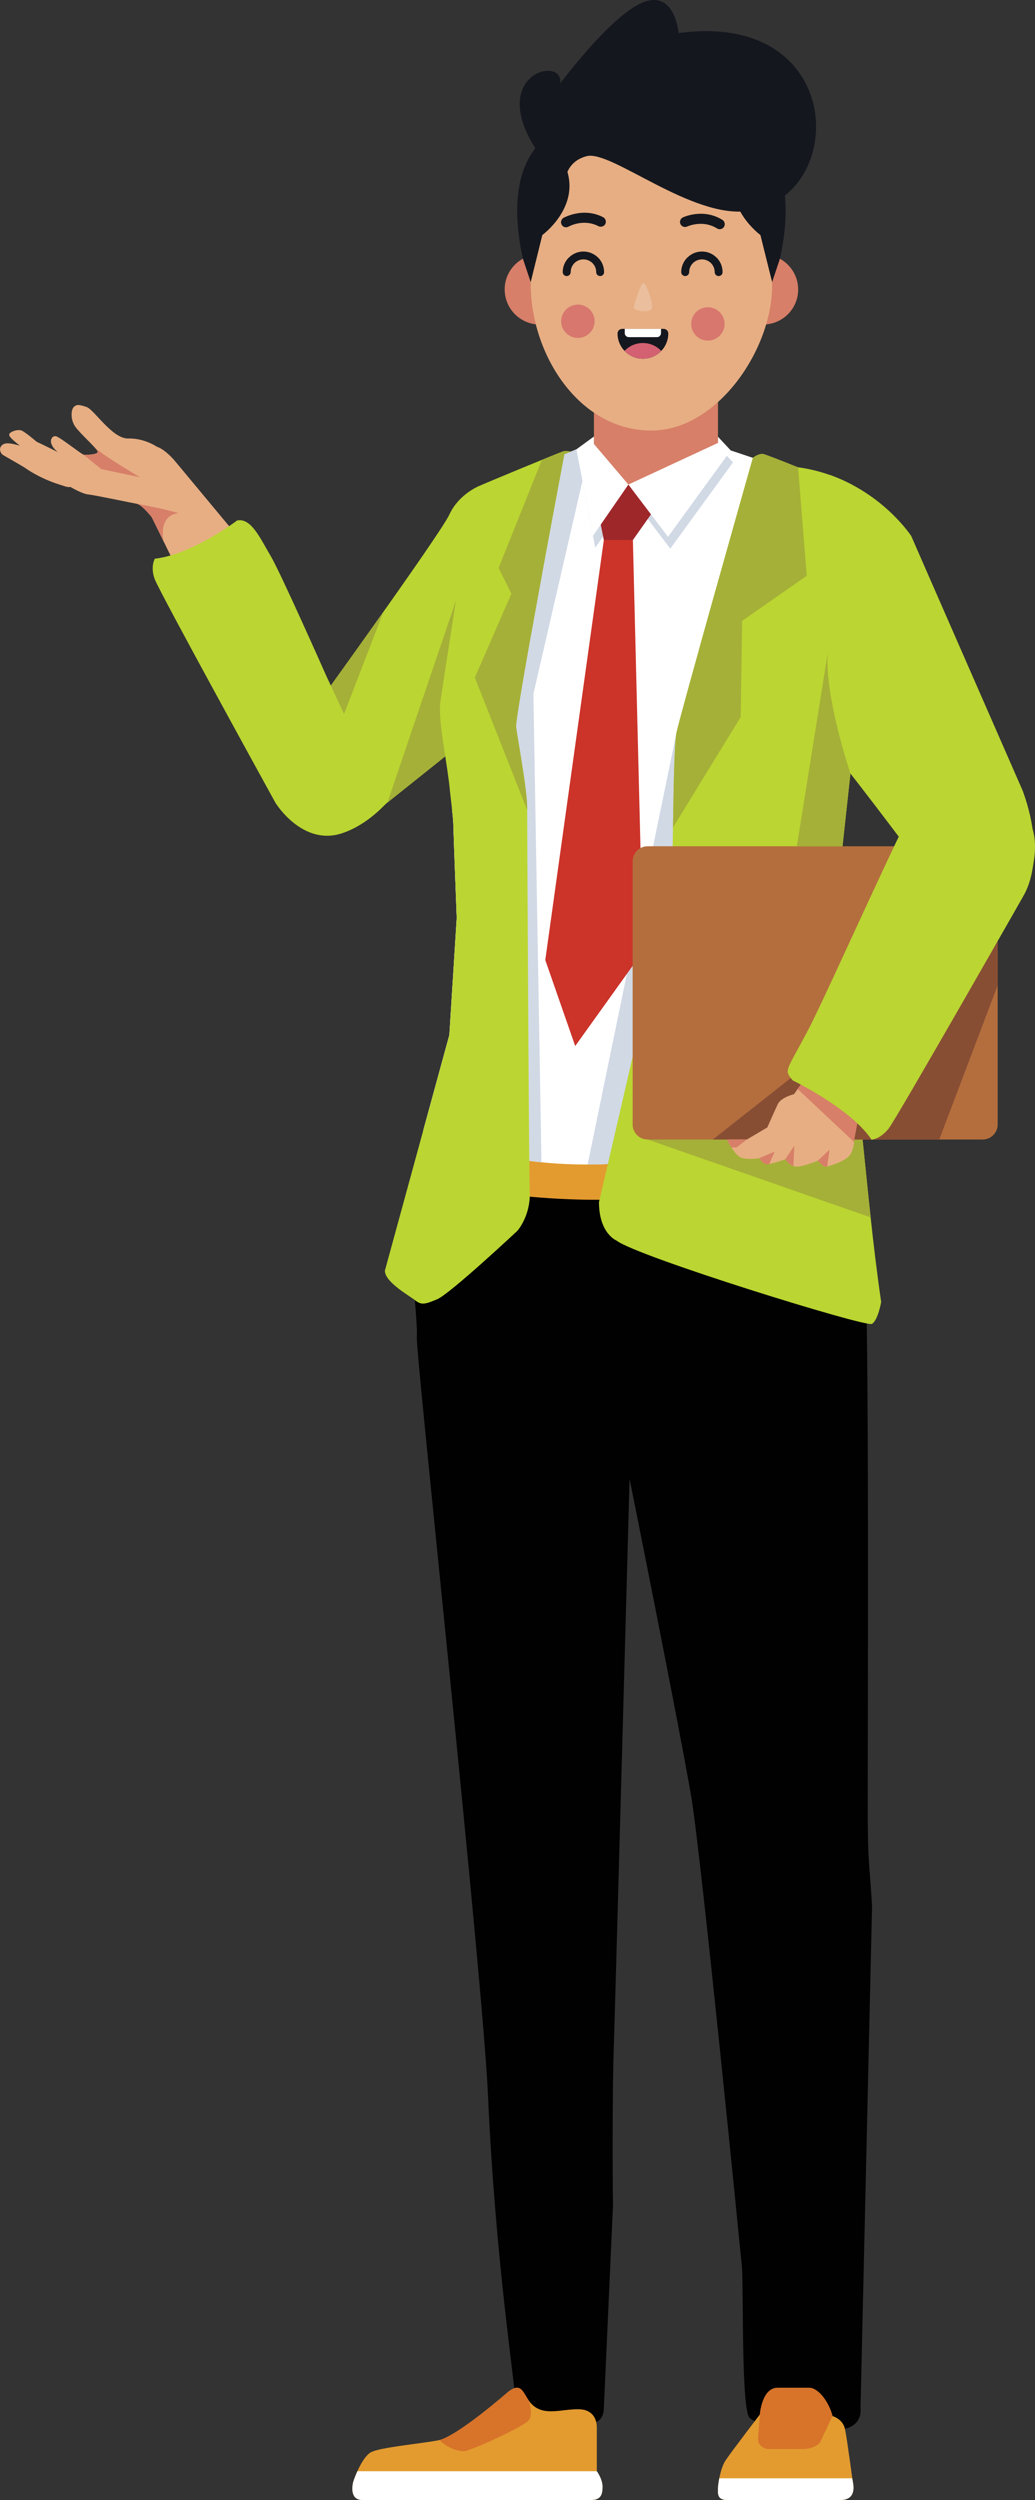
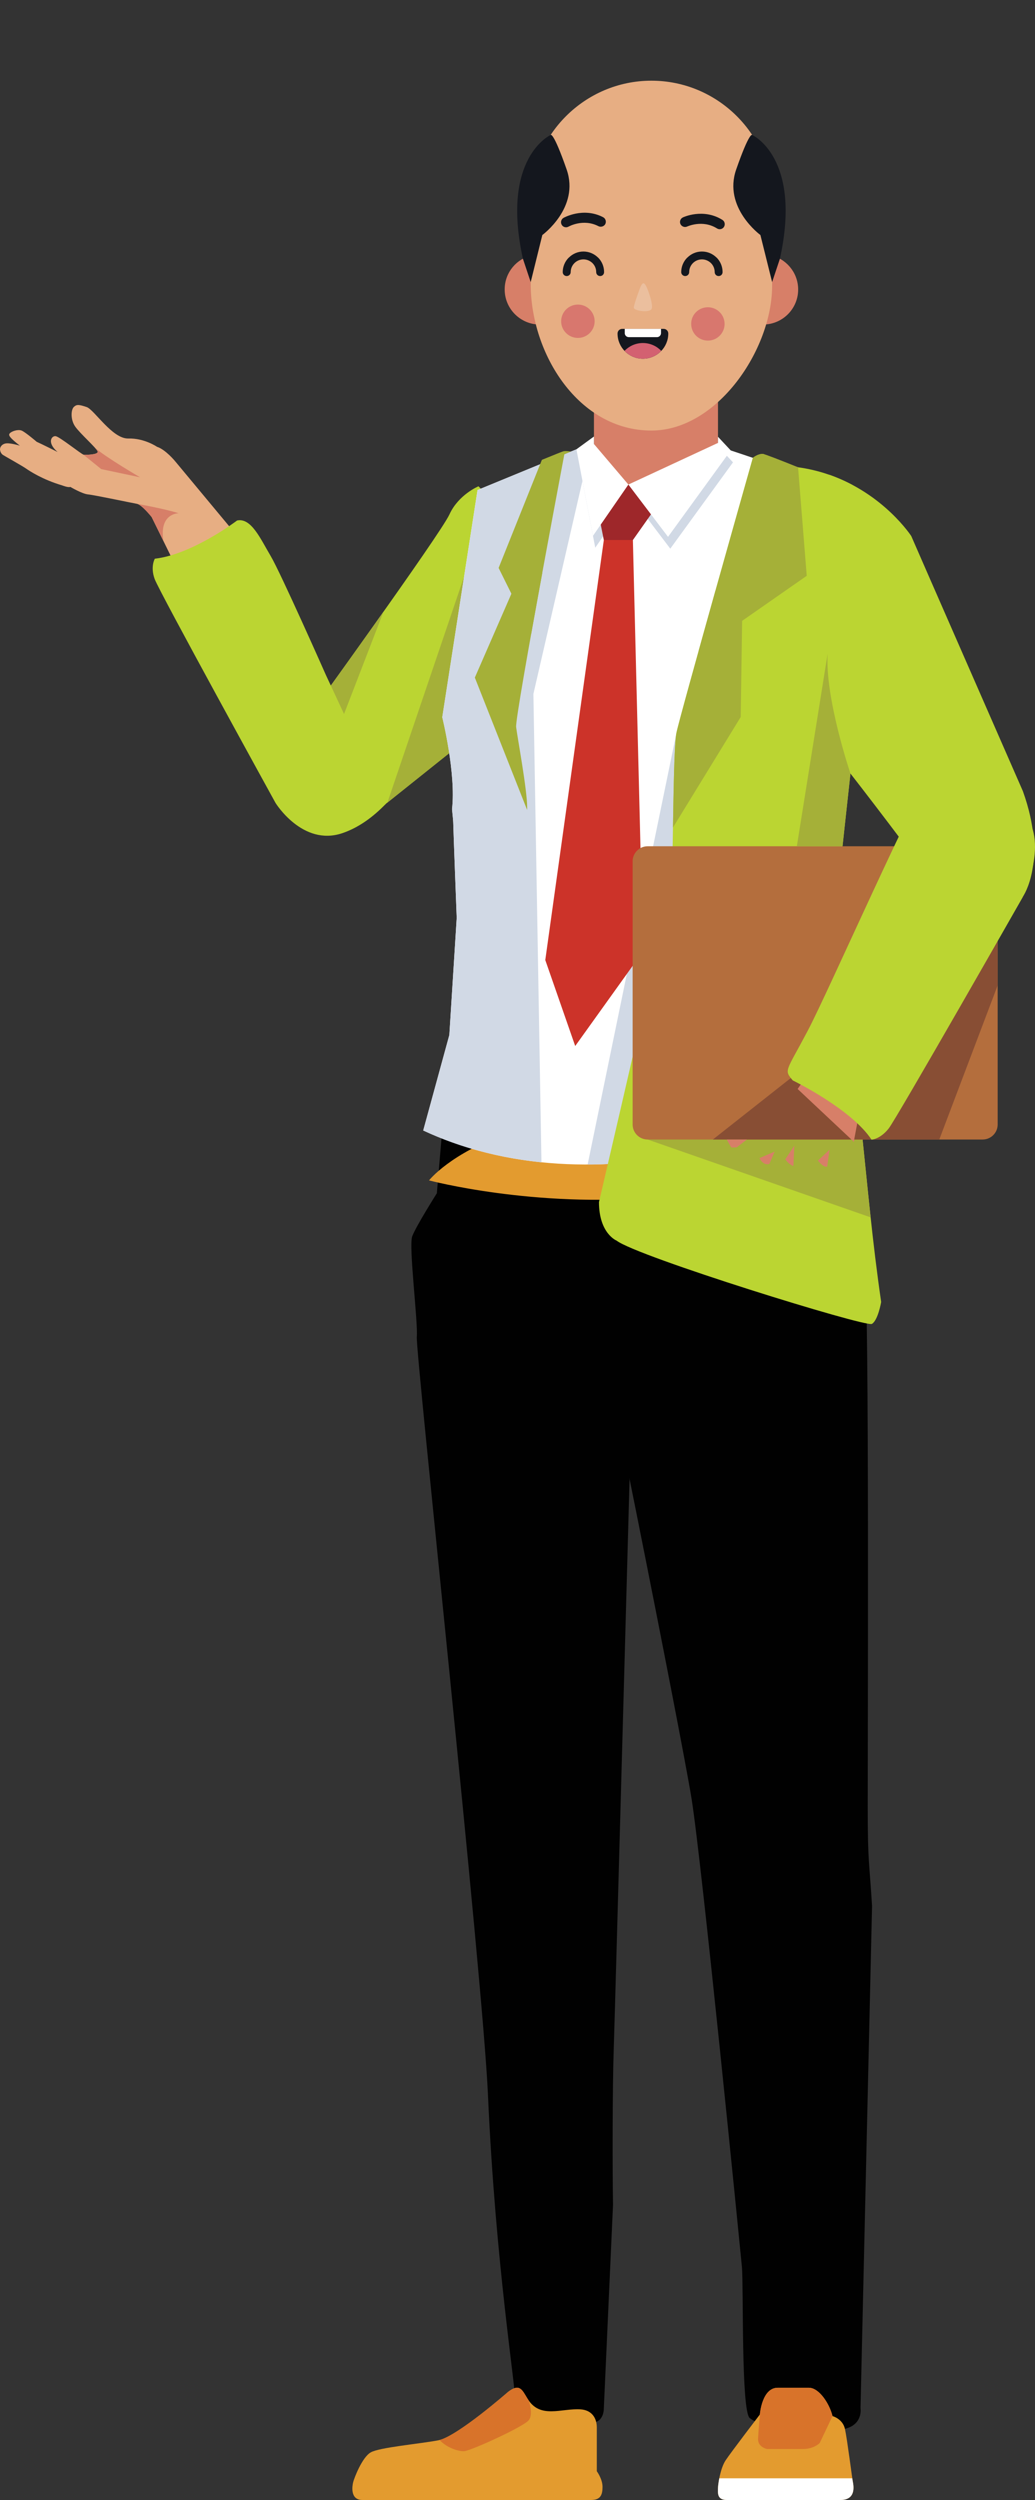
<svg xmlns="http://www.w3.org/2000/svg" version="1.1" id="Layer_1" x="0px" y="0px" width="332.635px" height="803.245px" viewBox="0 0 332.635 803.245" enable-background="new 0 0 332.635 803.245" xml:space="preserve">
  <rect x="0" y="0" width="332.635" height="803.245" fill="#333333" stroke="none" />
  <g>
    <polygon fill-rule="evenodd" clip-rule="evenodd" fill="#E7AE83" points="86.339,242.779 48.703,166.044 56.286,148.193    88.375,186.782  " />
    <path fill-rule="evenodd" clip-rule="evenodd" fill="#E7AE83" d="M56.286,148.193c0,0-3.095-3.776-5.827-4.636   c0,0-4.042-2.804-9.228-2.666c-5.158,0.139-10.957-9.3-13.382-10.105c-2.425-0.805-3.178-0.916-4.098-0.055   c-0.948,0.86-1.143,4.025,0.363,6.247c1.505,2.249,7.109,7.135,7.276,8.134c0.195,1-3.792,1.055-4.461,1   c-0.697-0.083-7.722-5.775-9.033-5.969c-1.31-0.194-2.927,2.055,0.613,5.081c0,0-5.213-2.609-6.719-3.276   c0,0-3.625-3.109-4.851-3.609c-1.254-0.472-3.234,0.25-3.792,0.888c-0.585,0.611,0,1.416,3.234,3.97c0,0-3.29-1.027-4.684-0.694   s-1.812,1.499-1.673,2.11c0.112,0.611,0.363,1.166,0.92,1.555c0.558,0.361,6.106,3.47,7.36,4.331   c1.227,0.861,5.409,3.609,11.709,5.469c0,0,1.952,0.777,2.593,0.472c0,0,3.736,2.221,5.688,2.416   c1.924,0.167,14.246,2.776,15.724,3.026c1.506,0.25,4.684,4.164,4.684,4.164l4.293-0.5L56.286,148.193z" />
    <path fill-rule="evenodd" clip-rule="evenodd" fill="#D77F68" d="M30.441,143.806c0.558,0.583,0.92,1.055,0.948,1.305   c0.195,1-3.792,1.055-4.461,1c-0.056-0.028-0.111-0.028-0.195-0.083l5.799,4.692l12.49,2.637   C45.022,153.356,34.038,146.971,30.441,143.806L30.441,143.806z" />
    <path fill-rule="evenodd" clip-rule="evenodd" fill="#D77F68" d="M57.429,164.906c-1.143-0.361-2.593-0.75-4.098-1.11   c-1.115-0.25-2.258-0.528-3.346-0.75c-3.039-0.639-5.66-1.111-5.938-1.166c1.505,0.277,4.6,4.164,4.6,4.164l0.056,0.028   l3.819,7.746C51.072,164.822,57.429,164.906,57.429,164.906L57.429,164.906z" />
    <path fill-rule="evenodd" clip-rule="evenodd" fill="#BBD532" d="M153.779,156.244c0,0-6.412,2.638-9.339,9.051   c-2.956,6.413-45.833,65.686-45.833,65.686l20.212,31.427l40.731-32.538C167.216,212.962,171.677,174.067,153.779,156.244   L153.779,156.244z" />
    <path fill-rule="evenodd" clip-rule="evenodd" fill="#A5B038" d="M123.251,196.527c-9.172,12.993-18.707,26.235-22.693,31.76   l7.332,8.079L123.251,196.527z" />
    <path fill-rule="evenodd" clip-rule="evenodd" fill="#A5B038" d="M124.506,257.882l35.044-28.012   c1.673-3.692,3.206-8.412,4.349-13.77c0.976-9.606,1.812-18.601,2.314-24.209c-0.056-2.138-0.195-4.275-0.418-6.385l-13.968-8.134   L124.506,257.882z" />
    <path fill-rule="evenodd" clip-rule="evenodd" fill="#BBD532" d="M104.739,216.877c0,0-14.581-32.926-17.759-38.257   c-3.206-5.358-6.217-12.382-10.789-11.382c0,0-14.33,10.911-26.43,12.271c0,0-1.505,2.554-0.056,6.524   c1.422,3.998,38.835,71.932,38.835,71.932s8.67,14.104,21.523,9.717c5.186-1.776,9.786-5.108,13.939-9.411L104.739,216.877z" />
    <path fill-rule="evenodd" clip-rule="evenodd" fill="#010101" d="M148.147,351.413l-6.106,12.632l-1.645,19.35   c0,0-6.747,10.661-7.918,13.854c-1.171,3.193,1.896,27.512,1.478,32.316c-0.446,4.803,21.132,204.912,22.861,243.363   c2.454,55.33,9.117,94.893,8.727,98.611c-0.391,3.721,3.289,9.996,8.531,10.439c5.241,0.416,10.733-2.193,17.117-3.721l0.14-0.027   l0,0c2.537-0.666,2.704-3.832,2.704-3.832l2.983-66.018c-0.195-10.051-0.195-38.117,0.223-49.777   c0.418-12.244,6.245-225.402,6.245-225.402l-17.006-76.181L148.147,351.413z" />
    <path fill-rule="evenodd" clip-rule="evenodd" fill="#010101" d="M256.067,352.413l2.788,9.134c0,0,8.865,5.858,9.423,8.772   c0.558,2.943,3.122,9.356,3.959,13.604c0.836,4.275,4.349,24.32,5.743,27.514c1.394,3.191,0.892,150.221,0.892,168.85   c0,18.602,0.53,17.795,1.395,32.121l0,0l-3.708,161.326c0,0,0.92,5.275-5.158,6.691c-6.077,1.416-20.017,0.361-24.198-0.527   c-3.039-1.082-5.354-2.221-6.273-2.998c-2.76-2.389-1.951-42.365-2.481-48.473c-0.585-6.137-12.852-129.762-16.197-150.557   c-3.346-20.766-31.782-163.381-36.801-183.619c-5.018-20.267-16.755-29.512-16.755-29.512L256.067,352.413z" />
    <path fill-rule="evenodd" clip-rule="evenodd" fill="#E39B2F" d="M137.888,379.258c0,0,33.957,9.023,73.294,5.358   c39.338-3.665-29.134-27.041-47.813-20.572C144.69,370.514,137.888,379.258,137.888,379.258L137.888,379.258z" />
    <path fill-rule="evenodd" clip-rule="evenodd" fill="#FFFFFF" d="M234.852,144.723l45.917,15.38c0,0-12.379,18.49-6.413,71.321   c0,0-12.964,62.271-12.964,70.572c0,8.329,6.998,44.253,6.998,49.583c0,5.303-71.9,39.812-132.37,11.632l8.392-30.677l2.37-37.618   c0,0-1.115-29.15-1.115-30.511c0-0.555-0.195-2.443-0.391-4.442c1.338-11.382-3.122-29.511-3.122-29.511l11.319-73.015   l31.782-13.076L234.852,144.723z" />
    <polygon fill-rule="evenodd" clip-rule="evenodd" fill="#D1D9E5" points="191.248,144.362 191.61,144.362 191.61,146.5    202.679,159.492 231.478,146.138 231.478,144.639 231.924,144.639 235.576,148.554 215.42,176.288 202.679,159.492    191.304,175.983 185.979,148.193  " />
    <path fill-rule="evenodd" clip-rule="evenodd" fill="#D1D9E5" d="M174.019,373.457c-12.685-1.306-25.593-4.442-37.999-10.217   l8.392-30.705l2.37-37.618c0,0-1.115-29.15-1.115-30.511c0-0.555-0.195-2.443-0.391-4.442c1.338-11.382-3.15-29.511-3.15-29.511   l11.347-73.015l31.782-13.076l2.593,0.027l0.837,3.637l-17.257,74.93L174.019,373.457z M271.178,246.971   c-3.848,19.017-9.786,49.417-9.786,55.025c0,8.329,6.998,44.253,6.998,49.583c0,3.776-36.605,22.433-79.539,22.599l28.548-138.701   l45.415-25.042C262.813,210.436,266.188,224.9,271.178,246.971L271.178,246.971z" />
    <polygon fill-rule="evenodd" clip-rule="evenodd" fill="#CC3329" points="194.064,173.512 175.246,308.465 184.864,336.088    206.665,305.661 203.403,173.512 197.884,170.625  " />
    <path fill-rule="evenodd" clip-rule="evenodd" fill="#9E272A" d="M191.945,162.935l2.119,10.578h9.339l9.34-13.243l-9.618-10.133   c0,0-7.639,3.915-8.085,5.552C194.622,157.299,191.945,162.935,191.945,162.935L191.945,162.935z" />
    <polygon fill-rule="evenodd" clip-rule="evenodd" fill="#D77F68" points="230.753,111.658 190.886,111.658 190.886,155.688    206.722,155.688 230.753,146.36  " />
    <polygon fill-rule="evenodd" clip-rule="evenodd" fill="#FFFFFF" points="201.954,155.688 190.886,142.668 190.886,140.253    185.254,144.362 190.579,172.152 201.954,155.688 214.694,172.485 234.852,144.723 230.753,140.336 230.753,142.307  " />
    <path fill-rule="evenodd" clip-rule="evenodd" fill="#D77F68" d="M171.956,81.813c-0.279,0.056-0.558,0.111-0.837,0.167l0,0   c-5.074,1.083-8.865,5.525-8.921,10.883c-0.083,6.219,4.935,11.355,11.18,11.411c6.272,0.083,11.402-4.914,11.458-11.133   c0.056-3.637-1.617-6.885-4.266-8.967c0.307,3.332-0.195,7.468-4.433,7.885l0.056-6.497   C176.222,82.924,173.769,81.73,171.956,81.813L171.956,81.813z" />
    <path fill-rule="evenodd" clip-rule="evenodd" fill="#D77F68" d="M246.616,81.813c0.278,0.028,0.558,0.083,0.836,0.139l0,0   c5.047,1.027,8.922,5.414,9.062,10.771c0.167,6.219-4.768,11.41-11.04,11.549c-6.245,0.167-11.459-4.748-11.599-10.966   c-0.111-3.637,1.534-6.885,4.127-9.022c-0.251,3.331,0.307,7.44,4.571,7.829l-0.167-6.496   C242.351,82.979,244.804,81.758,246.616,81.813L246.616,81.813z" />
    <path fill-rule="evenodd" clip-rule="evenodd" fill="#E7AE83" d="M209.342,138.337c21.16,0,38.808-26.014,38.808-46.53V64.573   c0-21.266-17.452-38.645-38.779-38.645h-0.028c-21.327,0-38.78,17.379-38.78,38.645v26.652   C170.562,113.74,185.951,138.337,209.342,138.337L209.342,138.337z" />
    <path fill-rule="evenodd" clip-rule="evenodd" fill="#D8776E" d="M185.84,97.86c2.955,0.055,5.325,2.499,5.269,5.469   c-0.056,2.942-2.509,5.302-5.464,5.247c-2.983-0.056-5.353-2.499-5.297-5.441C180.403,100.164,182.856,97.804,185.84,97.86   L185.84,97.86z" />
    <path fill-rule="evenodd" clip-rule="evenodd" fill="#D8776E" d="M227.603,98.72c2.955,0.056,5.325,2.499,5.27,5.469   c-0.056,2.943-2.51,5.303-5.465,5.247c-2.982-0.056-5.324-2.499-5.269-5.469C222.166,101.024,224.619,98.665,227.603,98.72   L227.603,98.72z" />
    <path fill-rule="evenodd" clip-rule="evenodd" fill="#14171E" d="M219.49,69.848c-0.809,0.361-1.171,1.333-0.809,2.138   c0.39,0.805,1.338,1.166,2.146,0.805c0.027,0,4.935-2.332,9.618,0.61c0.753,0.472,1.757,0.25,2.23-0.5   c0.474-0.777,0.251-1.777-0.502-2.249C225.985,66.766,219.518,69.82,219.49,69.848L219.49,69.848z" />
    <path fill-rule="evenodd" clip-rule="evenodd" fill="#14171E" d="M181.128,69.986c-0.78,0.444-1.06,1.444-0.613,2.221   c0.418,0.777,1.422,1.055,2.203,0.61c0,0,4.711-2.693,9.618-0.139c0.78,0.389,1.784,0.083,2.202-0.694   c0.391-0.805,0.084-1.777-0.697-2.193C187.373,66.433,181.156,69.986,181.128,69.986L181.128,69.986z" />
    <path fill-rule="evenodd" clip-rule="evenodd" fill="#EBBF9E" d="M205.578,92.862c-0.725,1.943-1.979,5.469-1.868,6.08   c0.14,0.833,4.433,1.61,5.576,0.5c0.725-0.722-0.195-3.915-1.004-6.052C207.167,90.447,206.554,90.225,205.578,92.862   L205.578,92.862z" />
    <path fill-rule="evenodd" clip-rule="evenodd" fill="#14171E" d="M198.469,107.16c0,4.47,3.652,8.106,8.141,8.106   c4.517,0,8.169-3.637,8.169-8.106c0-0.833-0.669-1.499-1.506-1.499h-13.298C199.138,105.661,198.469,106.327,198.469,107.16   L198.469,107.16z" />
    <path fill-rule="evenodd" clip-rule="evenodd" fill="#FFFFFF" d="M212.437,105.661h-11.653v1.36c0,0.722,0.585,1.305,1.31,1.305   h9.062c0.696,0,1.282-0.583,1.282-1.305V105.661z" />
    <path fill-rule="evenodd" clip-rule="evenodd" fill="#D36171" d="M200.699,112.74c1.506,1.555,3.597,2.526,5.91,2.526   c2.342,0,4.433-0.972,5.911-2.526c-1.479-1.555-3.569-2.526-5.911-2.526C204.296,110.214,202.205,111.186,200.699,112.74   L200.699,112.74z" />
    <path fill-rule="evenodd" clip-rule="evenodd" fill="#14171E" d="M218.933,87.421c0,0.722,0.585,1.277,1.282,1.277   s1.282-0.555,1.282-1.277c0-1.11,0.446-2.138,1.199-2.887l0,0c0.725-0.722,1.756-1.194,2.899-1.194   c1.143,0,2.146,0.472,2.899,1.194l0,0c0.752,0.75,1.198,1.777,1.198,2.887c0,0.722,0.558,1.277,1.282,1.277   c0.697,0,1.255-0.555,1.255-1.277c0-1.804-0.725-3.47-1.924-4.664h-0.027c-1.199-1.193-2.844-1.943-4.684-1.943   c-1.841,0-3.485,0.75-4.684,1.943h-0.028C219.685,83.951,218.933,85.617,218.933,87.421L218.933,87.421z" />
    <path fill-rule="evenodd" clip-rule="evenodd" fill="#BBD532" d="M192.503,386.227c0,10.133,5.659,12.382,5.659,12.382   c6.496,5.081,80.069,27.901,82.049,26.763s2.982-7.051,2.982-7.051c-5.604-38.368-6.412-73.21-14.581-110.855   c2.983-4.081-0.863-6.219-0.863-6.219c0-2.526,7.221-67.657,7.221-67.657c-3.095-33.065-1.924-63.992-1.115-77.818   c-4.852-2.582-10.65-4.72-17.369-5.636l0.028-0.028l-0.168-0.028c-6.161-1.055-10.482-4.164-11.067-4.22   c-1.701-0.139-3.318,1.249-3.318,1.249s-23.418,82.732-24.562,88.368c-1.143,5.636-1.003,40.949-1.561,47.141   C215.28,288.809,192.503,386.227,192.503,386.227L192.503,386.227z" />
    <path fill-rule="evenodd" clip-rule="evenodd" fill="#A5B038" d="M279.82,391.141c-1.562-14.187-2.815-28.096-4.461-42.06   l-43.52-2.665l-23.697,19.711L279.82,391.141z" />
    <path fill-rule="evenodd" clip-rule="evenodd" fill="#A5B038" d="M229.944,189.753c-5.938,21.21-11.988,42.92-12.546,45.725   c-0.696,3.47-0.92,18.157-1.114,30.4l21.773-35.508l0.585-39.728L229.944,189.753z" />
    <path fill-rule="evenodd" clip-rule="evenodd" fill="#A5B038" d="M256.485,150.136c-5.854-2.36-10.622-4.22-11.235-4.275   c-1.7-0.139-3.29,1.249-3.29,1.249s-10.203,36.008-17.452,62.132l34.766-24.236L256.485,150.136z" />
-     <path fill-rule="evenodd" clip-rule="evenodd" fill="#BBD532" d="M183.47,145.083c0,0-1.449-0.25-2.286-0.111   c-0.836,0.139-26.764,10.911-27.405,11.271c-0.641,0.333-1.199,0.556-2.342,6.33s-9.563,60.355-9.841,62.41   c-0.279,2.027-0.474,4.803,0.78,13.243c0.976,6.413,1.952,12.493,2.23,15.936c0,0,1.06,8.912,1.06,10.244   c0,1.36,1.115,30.511,1.115,30.511l-2.37,37.618l-20.714,75.735c0,3.664,7.639,7.885,9.618,9.439s2.983,1.555,7.221-0.277   c4.238-1.832,25.76-21.988,25.76-21.988s4.238-4.775,3.958-12.382c-0.278-7.606-0.836-118.073-0.836-123.709   s-3.123-22.376-3.541-25.763c-0.446-3.387,15.5-87.646,15.5-87.646L183.47,145.083z" />
    <path fill-rule="evenodd" clip-rule="evenodd" fill="#A5B038" d="M169.419,260.242v-0.889c0-5.636-3.123-22.376-3.541-25.763   c-0.223-1.805,4.209-26.763,8.419-49.583l-6.691-0.694l-14.999,34.397L169.419,260.242z" />
    <path fill-rule="evenodd" clip-rule="evenodd" fill="#A5B038" d="M183.47,145.083c0,0-1.449-0.25-2.286-0.111   c-0.278,0.028-3.178,1.194-7.025,2.776l-13.912,34.731l10.483,21.127c4.544-25.402,10.649-57.663,10.649-57.663L183.47,145.083z" />
    <path fill-rule="evenodd" clip-rule="evenodd" fill="#E39B2F" d="M244.219,775.76c0,0,0.613-8.578,5.743-8.578h9.98   c3.373,0,6.691,5.246,7.611,9.105c0,0,3.317,0.861,4.015,4.191c0.725,3.332,2.286,15.77,2.536,16.992   c0.224,1.221,1.088,5.773-4.014,5.773h-36.494c-3.234,0-2.844-2.359-2.844-3.721c0-1.359,0.725-6.385,2.453-9.021   C234.935,787.893,244.219,775.76,244.219,775.76L244.219,775.76z" />
    <path fill-rule="evenodd" clip-rule="evenodd" fill="#D8732A" d="M244.219,775.76c0,0,0.613-8.578,5.743-8.578h9.98   c3.373,0,6.691,5.246,7.611,9.105l-4.099,8.635c0,0-1.813,1.943-5.408,1.943h-11.542c0,0-3.039-0.584-2.872-3.359   C243.772,780.702,244.219,775.76,244.219,775.76L244.219,775.76z" />
    <path fill-rule="evenodd" clip-rule="evenodd" fill="#FFFFFF" d="M273.91,796.276c0.083,0.584,0.139,1,0.194,1.195   c0.224,1.221,1.088,5.773-4.014,5.773h-36.494c-3.234,0-2.844-2.359-2.844-3.721c0-0.582,0.14-1.803,0.418-3.248H273.91z" />
    <path fill-rule="evenodd" clip-rule="evenodd" fill="#E39B2F" d="M163.286,768.514c0,0-16.421,14.408-22.387,15.547   c-5.938,1.139-18.985,2.277-21.746,3.887c-2.788,1.582-5.353,8.328-5.659,9.605c-0.307,1.25-1.004,5.691,2.983,5.691h73.489   c3.066,0,3.68-1.693,3.68-4.219c0-2.527-1.84-5.025-1.84-5.025v-14.049c0-3.08-1.645-5.607-5.241-5.83   c-6.189-0.389-12.964,3.166-16.979-3.359C167.802,767.875,167.049,765.627,163.286,768.514L163.286,768.514z" />
    <path fill-rule="evenodd" clip-rule="evenodd" fill="#D8732A" d="M163.286,768.514c0,0-15.752,13.799-21.997,15.463   c2.258,2.5,6.189,3.721,7.917,3.582c2.258-0.193,19.237-7.912,20.77-9.994c1.533-2.055-0.084-6.33-0.084-6.33h0.028   c-0.111-0.139-0.223-0.305-0.335-0.473C167.802,767.875,167.049,765.627,163.286,768.514L163.286,768.514z" />
-     <path fill-rule="evenodd" clip-rule="evenodd" fill="#FFFFFF" d="M114.859,794c-0.725,1.609-1.227,3.025-1.366,3.525   c-0.307,1.277-1.032,5.719,2.983,5.719h73.489c3.066,0,3.68-1.693,3.68-4.219c0-2.527-1.84-5.025-1.84-5.025H114.859z" />
    <path fill-rule="evenodd" clip-rule="evenodd" fill="#14171E" d="M170.562,90.642l3.736-15.13c0,0,12.1-8.801,7.806-21.072   c-4.293-12.299-5.129-11.077-5.129-11.077s-16.087,7.218-8.922,39.756L170.562,90.642z" />
    <path fill-rule="evenodd" clip-rule="evenodd" fill="#14171E" d="M248.149,90.642l-3.764-15.13c0,0-12.071-8.801-7.778-21.072   c4.294-12.299,5.13-11.077,5.13-11.077s16.086,7.218,8.921,39.756L248.149,90.642z" />
-     <path fill-rule="evenodd" clip-rule="evenodd" fill="#14171E" d="M240.482,67.793c-18.232,2.526-43.965-19.6-51.883-17.629   c-9.089,2.276-7.192,12.91-7.192,12.91l-9.897-16.297c-14.079-23.237,9.618-29.011,8.559-19.989c0,0,16.282-21.932,26.597-26.041   c10.288-4.081,11.431,9.883,11.431,9.883C272.209,3.218,272.795,63.323,240.482,67.793L240.482,67.793z" />
    <path fill-rule="evenodd" clip-rule="evenodd" fill="#14171E" d="M180.85,87.421c0,0.722,0.585,1.277,1.282,1.277   s1.282-0.555,1.282-1.277c0-1.11,0.446-2.138,1.199-2.887l0,0c0.725-0.722,1.756-1.194,2.899-1.194   c1.143,0,2.146,0.472,2.899,1.194l0,0c0.753,0.75,1.198,1.777,1.198,2.887c0,0.722,0.558,1.277,1.283,1.277   c0.696,0,1.254-0.555,1.254-1.277c0-1.804-0.725-3.47-1.924-4.664h-0.027c-1.199-1.193-2.872-1.943-4.684-1.943   c-1.84,0-3.485,0.75-4.684,1.943h-0.028C181.603,83.951,180.85,85.617,180.85,87.421L180.85,87.421z" />
    <path fill-rule="evenodd" clip-rule="evenodd" fill="#B46E3D" d="M315.813,271.902h-107.67c-2.648,0-4.822,2.166-4.822,4.803v84.62   c0,2.637,2.174,4.803,4.822,4.803h107.67c2.648,0,4.822-2.166,4.822-4.803v-84.62C320.635,274.067,318.461,271.902,315.813,271.902   L315.813,271.902z" />
    <polygon fill-rule="evenodd" clip-rule="evenodd" fill="#884E34" points="229.108,366.127 301.872,366.127 320.635,316.599    320.635,293.307 319.074,293.251 258.074,343.279  " />
    <path fill-rule="evenodd" clip-rule="evenodd" fill="#BBD532" d="M251.272,216.821c0,0-6.664,11.382-1.45,10.994   c3.875-0.25,7.499,2.11,8.949,3.221c5.241,3.97,49.848,64.159,49.848,64.159l20.213-7.246c0,0,7.945-11.41-0.084-33.731   l-29.524-67.435l0,0l-6.356-14.547c0,0-8.781-13.548-26.317-19.684c0.14,5.275,1.087,13.076,1.227,14.187   c0.084,0.472,1.924,2.276,4.488,4.553C267.581,187.393,262.619,209.742,251.272,216.821L251.272,216.821z" />
-     <path fill-rule="evenodd" clip-rule="evenodd" fill="#E7AE83" d="M282.58,352.135l-6.328,4.803l-1.729,9.189   c0,0,0.111,2.083-1.032,4.469c-1.171,2.416-6.802,4.026-7.861,4.248c-1.031,0.25-2.76-1.943-2.76-1.943s-4.601,1.943-6.803,1.943   c-2.175,0-3.681-2.387-3.681-2.387s-3.931,1.471-5.659,1.609c-1.729,0.111-2.648-1.971-2.648-1.971s-3.457,0.693-5.771-0.111   c-2.286-0.805-4.712-5.858-4.712-5.858h6.44l6.579-3.887c0,0,2.314-5.275,3.346-7.468c1.031-2.193,5.241-3.221,5.241-3.221   l6.412-9.189L282.58,352.135z" />
    <path fill-rule="evenodd" clip-rule="evenodd" fill="#D77F68" d="M247.258,373.984c-0.195,0.028-0.363,0.056-0.53,0.083   c-1.729,0.111-2.648-1.971-2.648-1.971l4.879-2.082L247.258,373.984z M254.979,374.65c-1.589-0.556-2.593-2.192-2.593-2.192   l2.899-4.359L254.979,374.65z M265.853,374.817l-0.223,0.027c-1.031,0.25-2.76-1.943-2.76-1.943l3.735-3.498L265.853,374.817z" />
    <path fill-rule="evenodd" clip-rule="evenodd" fill="#D77F68" d="M235.046,368.681c-0.863-1.333-1.449-2.554-1.449-2.554h6.44   l-3.29,2.526L235.046,368.681z" />
    <path fill-rule="evenodd" clip-rule="evenodd" fill="#D77F68" d="M280.712,353.551l-4.46,3.387l-1.729,9.189   c0,0,0,0.306-0.028,0.805l-18.149-17.046l3.457-4.942L280.712,353.551z" />
    <path fill-rule="evenodd" clip-rule="evenodd" fill="#BBD532" d="M259.524,331.313c-6.97,13.215-7.639,12.354-4.739,15.825   c0,0,18.79,9.134,25.313,19.045c0,0,2.788-0.139,5.521-3.609c2.704-3.471,43.045-74.265,43.045-74.265s9.117-18.767-0.278-27.624   c-3.792-3.581-10.817-11.16-16.281-12.41l-6.803-11.716C293.342,256.549,266.494,318.126,259.524,331.313L259.524,331.313z" />
    <path fill-rule="evenodd" clip-rule="evenodd" fill="#A5B038" d="M270.787,271.902c0.864-8.079,1.784-16.491,2.537-23.348   c0,0-8.225-24.264-7.332-38.534l-9.897,61.882H270.787z" />
  </g>
</svg>